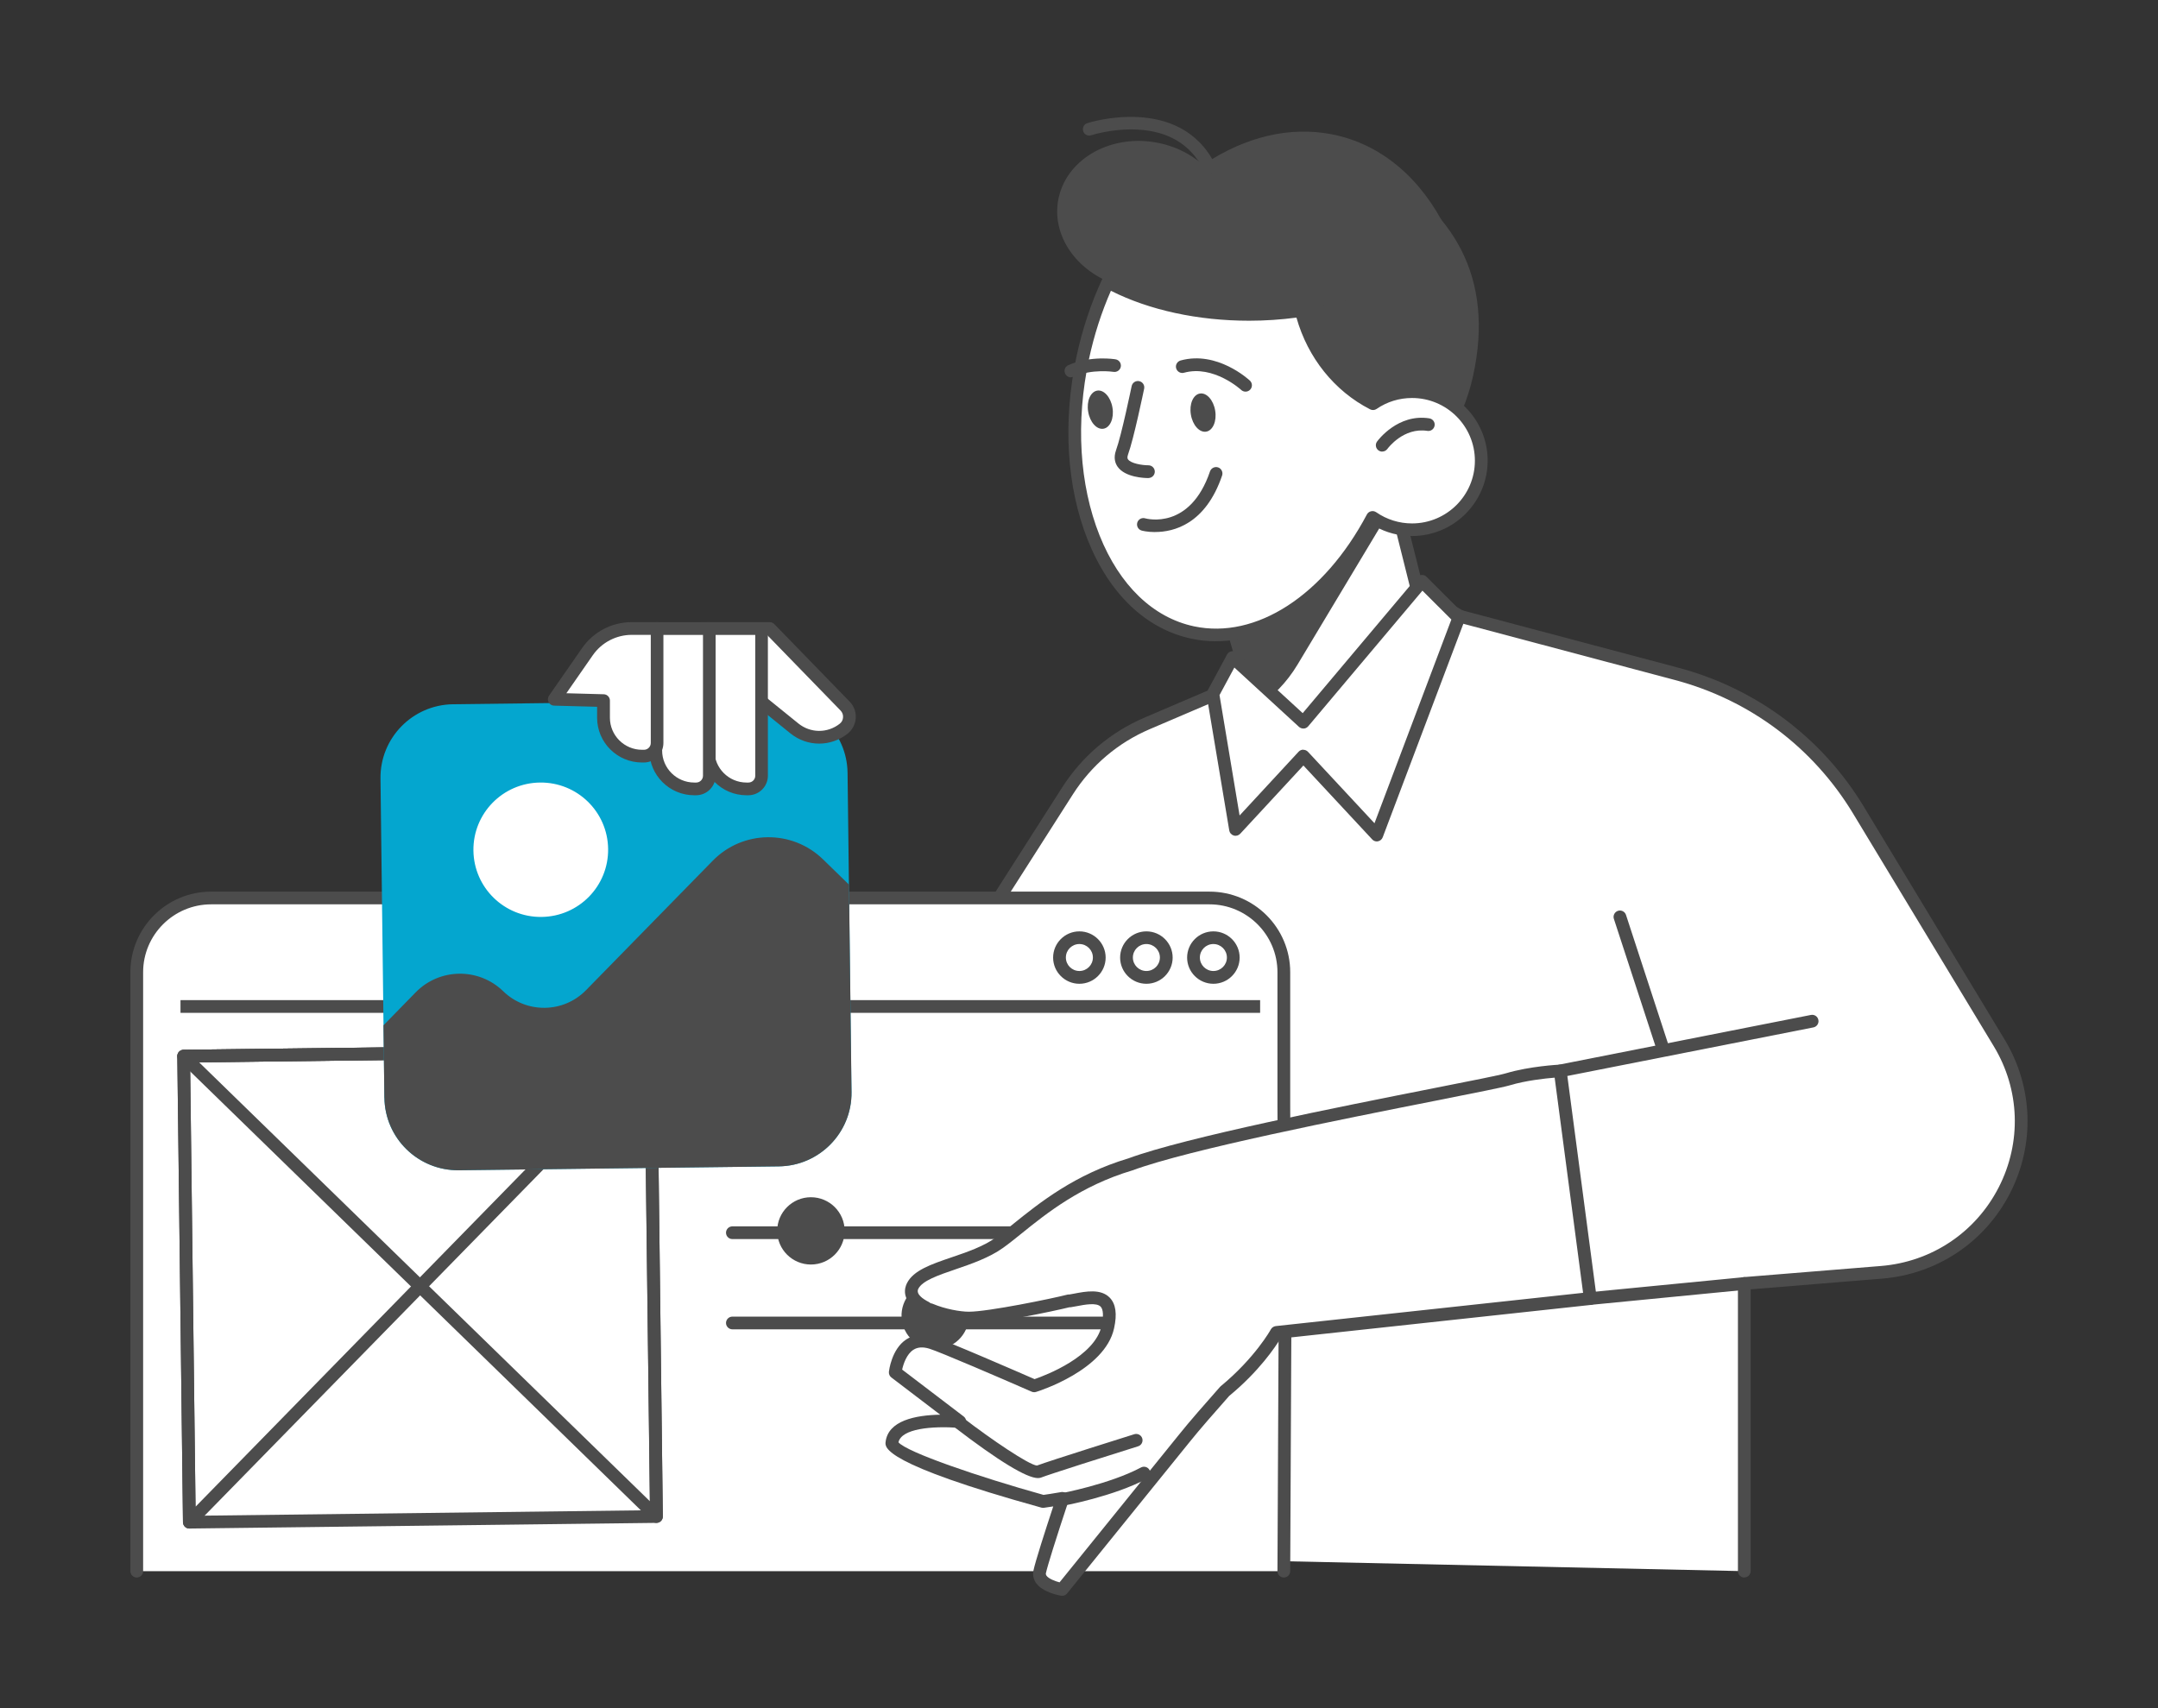
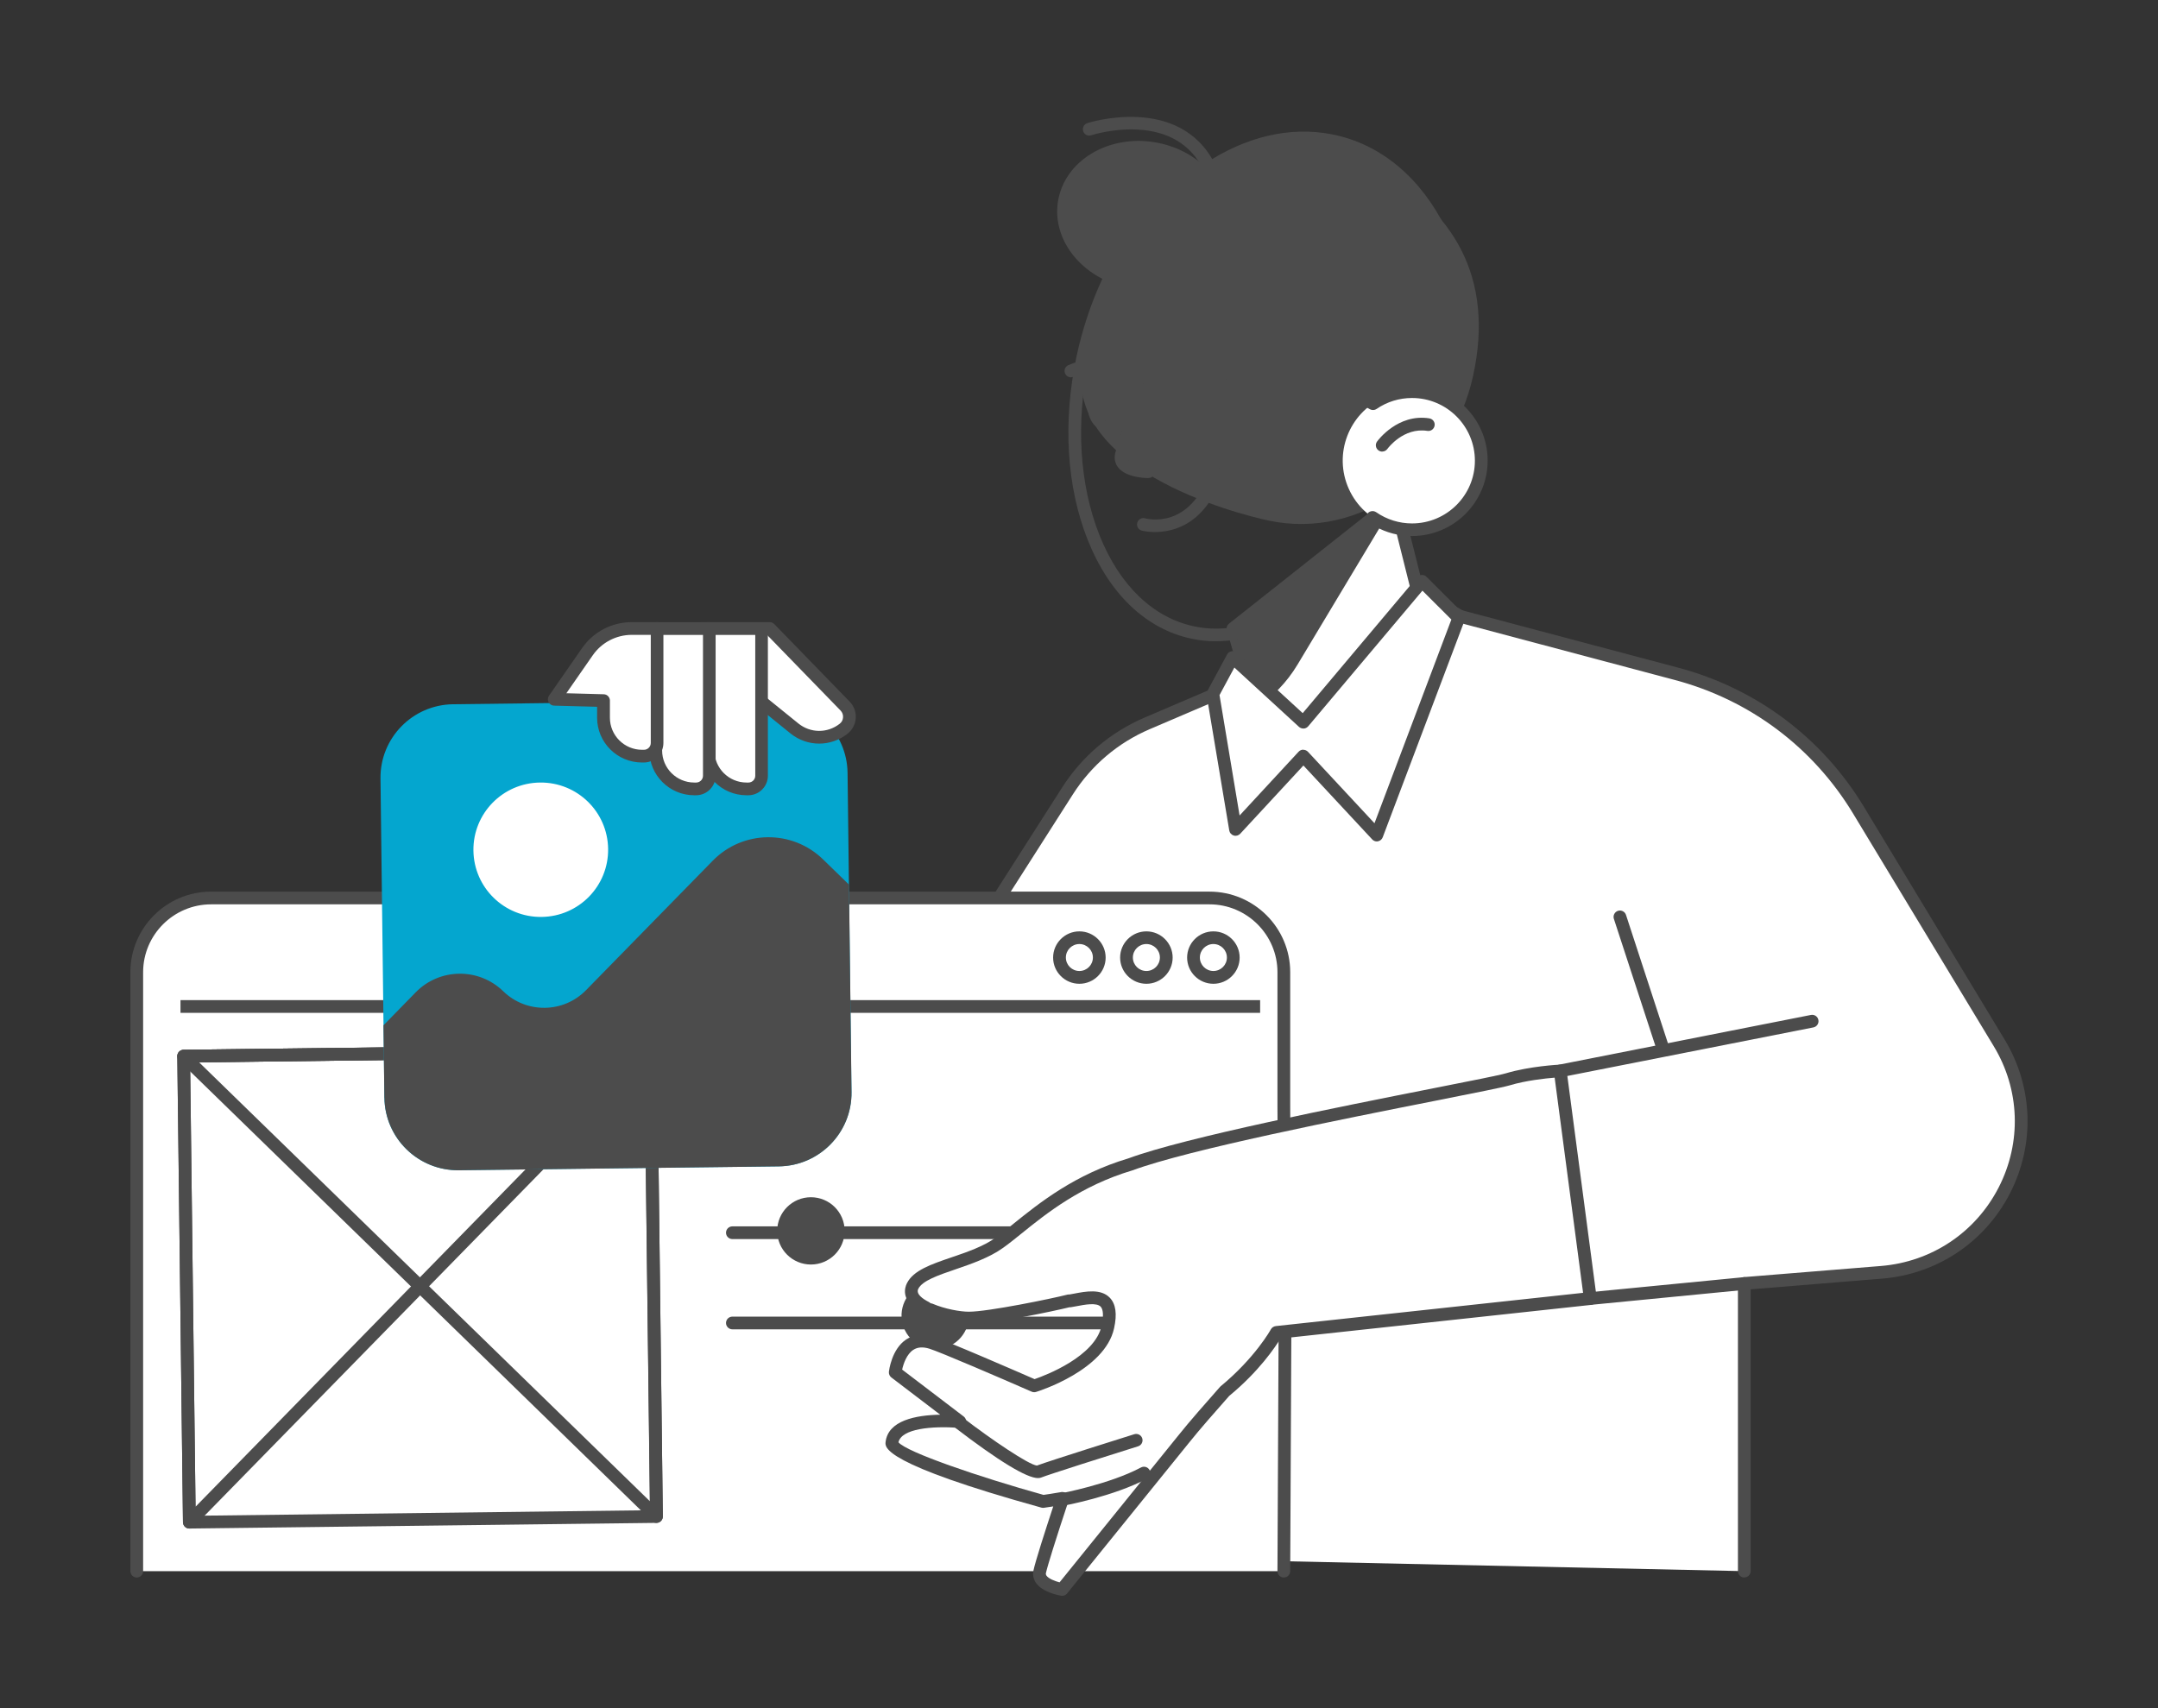
<svg xmlns="http://www.w3.org/2000/svg" width="480" height="380" viewBox="0 0 480 380" fill="none">
  <rect x="0" y="0" width="480" height="380" fill="#333333" stroke="none" />
  <g clip-path="url(#clip0_5657_20357)">
    <g clip-path="url(#clip1_5657_20357)">
      <path d="M191.191 345.279L198.735 236.598L237.475 175.94C241.729 169.276 247.898 164.041 255.186 160.928L310.035 137.468L324.782 137.115L372.938 149.906C389.855 154.405 404.375 165.272 413.408 180.242L444.703 232.014C457.664 253.45 443.512 281.013 418.499 283.051L387.997 285.527V349.524L191.206 345.279H191.191Z" fill="white" />
      <path d="M387.983 350.939C387.203 350.939 386.565 350.302 386.565 349.524V285.527C386.565 284.791 387.133 284.183 387.87 284.112L418.371 281.636C429.63 280.716 439.415 274.193 444.562 264.161C449.709 254.13 449.298 242.386 443.47 232.75L412.175 180.978C403.269 166.248 389.203 155.707 372.555 151.278L324.598 138.53L310.319 138.869L255.725 162.216C248.678 165.229 242.779 170.238 238.653 176.69L200.111 237.051L192.596 345.378C192.539 346.157 191.872 346.751 191.078 346.694C190.298 346.638 189.703 345.959 189.76 345.18L197.303 236.499C197.318 236.259 197.388 236.033 197.516 235.834L236.256 175.176C240.68 168.243 247.033 162.866 254.605 159.626L309.454 136.167C309.624 136.096 309.794 136.053 309.979 136.053L324.726 135.7C324.868 135.7 324.995 135.7 325.123 135.742L373.279 148.533C390.649 153.146 405.326 164.14 414.599 179.506L445.895 231.278C452.233 241.777 452.673 254.54 447.086 265.449C441.485 276.358 430.836 283.461 418.598 284.452L389.401 286.829V349.51C389.401 350.288 388.763 350.925 387.983 350.925V350.939Z" fill="#4C4C4C" />
      <path d="M30.418 349.524V216.28C30.418 207.154 37.82 199.768 46.966 199.768H269.012C278.159 199.768 285.561 207.154 285.561 216.28V246.22L285.816 295.941L285.561 349.524H30.418Z" fill="white" />
      <path d="M285.561 350.939C284.781 350.939 284.143 350.302 284.143 349.524L284.398 295.941L284.143 246.234V216.28C284.143 207.96 277.35 201.183 269.013 201.183H46.966C38.628 201.183 31.836 207.96 31.836 216.28V349.524C31.836 350.302 31.198 350.939 30.418 350.939C29.638 350.939 29 350.302 29 349.524V216.28C29 206.39 37.054 198.353 46.966 198.353H269.013C278.924 198.353 286.979 206.39 286.979 216.28V246.22L287.234 295.927L286.979 349.524C286.979 350.302 286.341 350.939 285.561 350.939Z" fill="#4C4C4C" />
      <path d="M269.891 218.855C266.672 218.855 264.049 216.238 264.049 213.026C264.049 209.814 266.672 207.196 269.891 207.196C273.11 207.196 275.733 209.814 275.733 213.026C275.733 216.238 273.11 218.855 269.891 218.855ZM269.891 210.012C268.232 210.012 266.885 211.356 266.885 213.012C266.885 214.667 268.232 216.011 269.891 216.011C271.55 216.011 272.897 214.667 272.897 213.012C272.897 211.356 271.55 210.012 269.891 210.012Z" fill="#4C4C4C" />
      <path d="M254.989 218.855C251.77 218.855 249.146 216.238 249.146 213.026C249.146 209.814 251.77 207.196 254.989 207.196C258.208 207.196 260.831 209.814 260.831 213.026C260.831 216.238 258.208 218.855 254.989 218.855ZM254.989 210.012C253.33 210.012 251.983 211.356 251.983 213.012C251.983 214.667 253.33 216.011 254.989 216.011C256.648 216.011 257.995 214.667 257.995 213.012C257.995 211.356 256.648 210.012 254.989 210.012Z" fill="#4C4C4C" />
      <path d="M240.084 218.855C236.866 218.855 234.242 216.238 234.242 213.026C234.242 209.814 236.866 207.196 240.084 207.196C243.303 207.196 245.927 209.814 245.927 213.026C245.927 216.238 243.303 218.855 240.084 218.855ZM240.084 210.012C238.425 210.012 237.078 211.356 237.078 213.012C237.078 214.667 238.425 216.011 240.084 216.011C241.743 216.011 243.091 214.667 243.091 213.012C243.091 211.356 241.743 210.012 240.084 210.012Z" fill="#4C4C4C" />
      <path d="M280.287 222.492H40.147V225.322H280.287V222.492Z" fill="#4C4C4C" />
      <path d="M310.275 111.32L315.366 131.639L324.767 137.115L311.764 158.791C303.582 172.431 283.035 169.814 278.569 154.546L274.258 139.845L310.289 111.32H310.275Z" fill="white" />
      <path d="M296.195 169.078C295.33 169.078 294.465 169.021 293.586 168.908C285.701 167.904 279.42 162.555 277.193 154.943L272.883 140.242C272.727 139.69 272.911 139.095 273.365 138.742L309.396 110.217C309.779 109.92 310.276 109.835 310.729 109.99C311.183 110.146 311.538 110.514 311.651 110.981L316.6 130.719L325.477 135.884C325.803 136.068 326.044 136.393 326.129 136.747C326.228 137.115 326.171 137.497 325.973 137.822L312.97 159.499C309.34 165.541 303.072 169.064 296.195 169.064V169.078ZM275.875 140.369L279.916 154.165C281.83 160.673 287.205 165.258 293.94 166.121C300.676 166.984 307.042 163.899 310.531 158.084L322.797 137.638L314.643 132.884C314.317 132.686 314.076 132.375 313.977 132.007L309.425 113.811L275.86 140.383L275.875 140.369Z" fill="#4C4C4C" />
      <path d="M278.569 154.561C278.852 155.509 279.192 156.414 279.59 157.263C283.092 154.999 286.197 151.858 288.622 147.826L309.112 113.669L308.077 113.075L274.258 139.86L278.569 154.561Z" fill="#4C4C4C" />
      <path d="M305.753 37.008C291.303 29.07 271.933 32.141 268.7 37.772C265.977 34.9 262.191 32.735 257.753 31.815C247.401 29.665 237.419 35.126 235.476 43.998C233.789 51.681 238.695 59.421 246.763 62.746C244.268 67.939 242.268 73.641 240.935 79.753C235.604 104.118 274.911 114.292 282.37 115.848C302.576 120.036 322.854 105.59 327.661 83.588C332.482 61.586 323.18 46.601 305.724 37.022L305.753 37.008Z" fill="#4C4C4C" />
      <path d="M305.483 43.206C299.683 44.139 294.919 46.488 291.969 50.28C283.66 61.005 290.296 87.097 312.232 92.304C313.594 92.629 315.139 92.261 316.373 92.898C320.684 72.948 316.075 54.228 305.483 43.191V43.206Z" fill="#4C4C4C" />
      <path d="M245.926 62.449C254.136 67.061 265.395 69.905 277.831 69.905C298.747 69.905 316.358 61.854 321.633 50.903C316.202 39.852 307.382 32.056 296.237 29.877C277.165 26.156 257.057 40.008 245.926 62.463V62.449Z" fill="#4C4C4C" />
      <path d="M320.377 116.475C328.133 112.995 331.594 103.899 328.107 96.159C324.619 88.419 315.503 84.966 307.746 88.446C299.989 91.926 296.529 101.022 300.016 108.762C303.504 116.502 312.62 119.955 320.377 116.475Z" fill="white" />
-       <path d="M314.062 87.097C310.844 87.097 307.852 88.087 305.37 89.771C296.692 85.314 291.374 77.15 289.403 69.042C285.702 69.594 281.831 69.891 277.832 69.891C265.652 69.891 254.591 67.146 246.423 62.703C244.041 67.854 242.127 73.499 240.836 79.527C234.526 109.099 245.473 136.478 265.283 140.694C280.129 143.85 295.728 133.11 305.285 115.084C307.781 116.81 310.801 117.829 314.062 117.829C322.57 117.829 329.462 110.953 329.462 102.463C329.462 93.973 322.57 87.097 314.062 87.097Z" fill="white" />
      <path d="M270.501 142.661C268.657 142.661 266.828 142.477 264.999 142.081C254.931 139.944 246.749 132.148 241.956 120.15C237.234 108.335 236.355 93.804 239.46 79.244C240.737 73.273 242.651 67.514 245.147 62.123C245.317 61.77 245.615 61.501 245.983 61.373C246.352 61.246 246.763 61.288 247.103 61.472C255.399 66 266.318 68.49 277.832 68.49C281.675 68.49 285.503 68.207 289.204 67.656C289.942 67.542 290.622 68.009 290.792 68.717C292.848 77.136 298.109 84.168 305.313 88.144C307.95 86.531 310.956 85.682 314.076 85.682C323.35 85.682 330.894 93.209 330.894 102.463C330.894 111.717 323.35 119.244 314.076 119.244C311.169 119.244 308.347 118.508 305.823 117.079C296.876 133.153 283.561 142.647 270.501 142.647V142.661ZM247.103 64.67C244.991 69.481 243.36 74.561 242.226 79.838C239.234 93.874 240.07 107.811 244.579 119.117C249.018 130.21 256.477 137.398 265.58 139.336C279.363 142.265 294.465 132.502 304.037 114.447C304.221 114.094 304.561 113.825 304.958 113.74C305.355 113.641 305.767 113.726 306.107 113.952C308.461 115.579 311.212 116.442 314.076 116.442C321.79 116.442 328.058 110.188 328.058 102.491C328.058 94.794 321.79 88.54 314.076 88.54C311.24 88.54 308.518 89.375 306.192 90.974C305.767 91.271 305.199 91.299 304.746 91.059C296.805 86.984 290.892 79.598 288.368 70.655C284.922 71.108 281.391 71.349 277.846 71.349C266.474 71.349 255.64 69 247.118 64.698L247.103 64.67Z" fill="#4C4C4C" />
      <path d="M268.956 38.55C268.431 38.55 267.935 38.267 267.694 37.772C264.872 32.155 259.88 29.141 252.847 28.816C247.416 28.561 242.765 30.075 242.722 30.089C241.985 30.344 241.177 29.933 240.936 29.184C240.695 28.448 241.092 27.641 241.829 27.401C242.028 27.33 262.348 20.821 270.232 36.499C270.586 37.192 270.303 38.041 269.594 38.395C269.395 38.494 269.168 38.55 268.956 38.55Z" fill="#4C4C4C" />
-       <path d="M242.041 91.582C242.423 93.931 243.955 95.629 245.444 95.374C246.933 95.134 247.84 93.025 247.443 90.691C247.06 88.342 245.529 86.644 244.04 86.899C242.551 87.153 241.644 89.248 242.041 91.582Z" fill="#4C4C4C" />
+       <path d="M242.041 91.582C242.423 93.931 243.955 95.629 245.444 95.374C247.06 88.342 245.529 86.644 244.04 86.899C242.551 87.153 241.644 89.248 242.041 91.582Z" fill="#4C4C4C" />
      <path d="M238.212 83.942C237.659 83.942 237.148 83.63 236.907 83.093C236.595 82.371 236.907 81.536 237.645 81.225C242.622 79.046 247.911 79.895 248.138 79.937C248.904 80.065 249.428 80.8 249.301 81.564C249.173 82.329 248.436 82.852 247.67 82.725C247.628 82.725 242.976 81.989 238.779 83.814C238.595 83.899 238.396 83.927 238.212 83.927V83.942Z" fill="#4C4C4C" />
      <path d="M264.886 92.233C265.269 94.582 266.801 96.28 268.29 96.025C269.778 95.784 270.686 93.676 270.289 91.342C269.906 88.993 268.375 87.295 266.886 87.55C265.397 87.79 264.489 89.898 264.886 92.233Z" fill="#4C4C4C" />
      <path d="M277.037 87.125C276.697 87.125 276.342 86.998 276.073 86.743C276.016 86.686 269.919 81.112 263.353 82.923C262.602 83.135 261.822 82.682 261.609 81.932C261.396 81.182 261.85 80.404 262.602 80.192C270.713 77.956 277.718 84.408 278.016 84.677C278.583 85.215 278.611 86.106 278.086 86.672C277.803 86.969 277.434 87.125 277.051 87.125H277.037Z" fill="#4C4C4C" />
      <path d="M255.456 106.354C254.605 106.354 250.28 106.227 248.593 103.835C248.082 103.114 247.615 101.897 248.238 100.157C249.458 96.832 251.684 86.007 251.713 85.894C251.869 85.13 252.62 84.635 253.386 84.79C254.152 84.946 254.648 85.696 254.492 86.46C254.393 86.913 252.195 97.596 250.904 101.119C250.649 101.826 250.833 102.095 250.904 102.194C251.528 103.086 253.981 103.51 255.442 103.51C256.222 103.51 256.86 104.147 256.86 104.925C256.86 105.703 256.222 106.34 255.442 106.34L255.456 106.354Z" fill="#4C4C4C" />
      <path d="M256.931 118.367C255.145 118.367 253.968 118.041 253.925 118.027C253.174 117.815 252.748 117.023 252.961 116.273C253.174 115.523 253.968 115.084 254.719 115.311C255.145 115.424 264.702 117.928 269.14 104.868C269.396 104.133 270.19 103.736 270.941 103.977C271.679 104.232 272.076 105.038 271.835 105.774C268.134 116.669 261.001 118.353 256.946 118.353L256.931 118.367Z" fill="#4C4C4C" />
      <path d="M307.455 100.468C307.172 100.468 306.874 100.383 306.619 100.199C305.98 99.746 305.839 98.855 306.292 98.232C306.477 97.978 310.915 91.964 317.92 93.068C318.7 93.195 319.225 93.917 319.097 94.681C318.969 95.459 318.246 95.983 317.481 95.855C312.191 95.035 308.731 99.676 308.59 99.874C308.306 100.256 307.881 100.454 307.441 100.454L307.455 100.468Z" fill="#4C4C4C" />
      <path d="M42.116 340.044C41.336 340.044 40.712 339.422 40.698 338.643L39.435 234.971C39.435 234.193 40.059 233.542 40.839 233.542L144.737 232.283C145.531 232.255 146.169 232.905 146.169 233.684L147.431 337.356C147.431 338.134 146.807 338.785 146.027 338.785L42.13 340.044H42.116ZM42.286 236.358L43.519 337.2L144.581 335.969L143.347 235.127L42.286 236.358Z" fill="#4C4C4C" />
      <path d="M145.999 338.785C145.631 338.785 145.276 338.643 145.007 338.389L39.861 235.976C39.45 235.58 39.322 234.971 39.535 234.434C39.748 233.896 40.258 233.556 40.84 233.542L144.737 232.283C145.531 232.255 146.17 232.905 146.17 233.684L147.432 337.356C147.432 337.922 147.105 338.445 146.567 338.672C146.382 338.742 146.198 338.785 146.014 338.785H145.999ZM44.285 236.33L144.539 333.96L143.333 235.127L44.285 236.33Z" fill="#4C4C4C" />
      <path d="M42.116 340.044C41.945 340.044 41.761 340.016 41.591 339.945C41.052 339.733 40.712 339.223 40.698 338.643L39.435 234.971C39.435 234.193 40.059 233.542 40.839 233.542L144.737 232.283C145.333 232.311 145.829 232.608 146.056 233.146C146.283 233.669 146.169 234.278 145.772 234.688L43.122 339.62C42.853 339.903 42.484 340.044 42.101 340.044H42.116ZM42.286 236.358L43.491 335.191L141.334 235.155L42.286 236.358Z" fill="#4C4C4C" />
      <path d="M171.959 155.8L100.794 156.668C91.757 156.778 84.521 164.177 84.632 173.195L85.501 244.205C85.612 253.222 93.027 260.442 102.064 260.332L173.228 259.465C182.265 259.355 189.501 251.955 189.391 242.938L188.521 171.928C188.411 162.911 180.996 155.69 171.959 155.8Z" fill="#04A6CF" />
      <path d="M135.264 188.859C135.364 197.122 128.742 203.885 120.46 203.984C112.179 204.083 105.401 197.476 105.302 189.212C105.203 180.949 111.825 174.186 120.106 174.087C128.387 173.988 135.165 180.595 135.264 188.859Z" fill="white" />
      <path d="M85.493 244.211L85.295 228.095L92.47 220.751C97.773 215.332 106.48 215.219 111.925 220.511C117.073 225.52 125.311 225.421 130.345 220.284L158.535 191.476C165.228 184.628 176.204 184.501 183.067 191.179L188.838 196.797L189.405 242.952C189.519 251.965 182.273 259.365 173.24 259.478L102.07 260.341C93.037 260.454 85.621 253.224 85.508 244.211H85.493Z" fill="#4C4C4C" />
      <path d="M156.053 139.831H171.211L187.986 157.093C189.39 158.537 189.234 160.885 187.646 162.145C184.427 164.678 179.875 164.635 176.685 162.06L159.697 148.307L156.053 139.831Z" fill="white" />
      <path d="M182.215 165.427C179.946 165.427 177.677 164.663 175.791 163.135L158.804 149.382C158.619 149.241 158.477 149.057 158.392 148.844L154.748 140.369C154.564 139.93 154.606 139.435 154.862 139.039C155.117 138.643 155.571 138.402 156.038 138.402H171.197C171.58 138.402 171.949 138.558 172.218 138.827L188.993 156.089C189.943 157.065 190.439 158.409 190.34 159.768C190.255 161.126 189.574 162.385 188.511 163.234C186.653 164.692 184.427 165.427 182.201 165.427H182.215ZM160.86 147.415L177.578 160.942C180.272 163.121 184.044 163.149 186.767 161.013C187.221 160.659 187.49 160.15 187.518 159.584C187.561 159.018 187.362 158.48 186.965 158.07L170.616 141.246H158.208L160.86 147.429V147.415Z" fill="#4C4C4C" />
      <path d="M157.485 139.831H169.396V172.573C169.396 174.186 168.077 175.502 166.461 175.502H166.035C161.314 175.502 157.471 171.667 157.471 166.956V139.831H157.485Z" fill="white" />
      <path d="M166.461 176.917H166.036C160.534 176.917 156.053 172.446 156.053 166.956V139.831C156.053 139.053 156.691 138.416 157.471 138.416H169.382C170.162 138.416 170.8 139.053 170.8 139.831V172.573C170.8 174.964 168.843 176.917 166.447 176.917H166.461ZM158.903 141.246V166.956C158.903 170.889 162.108 174.087 166.05 174.087H166.475C167.312 174.087 167.992 173.408 167.992 172.573V141.246H158.917H158.903Z" fill="#4C4C4C" />
      <path d="M145.858 139.831H157.769V172.573C157.769 174.186 156.45 175.502 154.834 175.502H154.409C149.687 175.502 145.844 171.667 145.844 166.956V139.831H145.858Z" fill="white" />
      <path d="M154.834 176.917H154.409C148.907 176.917 144.426 172.446 144.426 166.956V139.831C144.426 139.053 145.064 138.416 145.844 138.416H157.755C158.535 138.416 159.173 139.053 159.173 139.831V172.573C159.173 174.964 157.216 176.917 154.82 176.917H154.834ZM147.276 141.246V166.956C147.276 170.889 150.481 174.087 154.423 174.087H154.848C155.685 174.087 156.365 173.408 156.365 172.573V141.246H147.29H147.276Z" fill="#4C4C4C" />
      <path d="M142.795 168.215H143.22C144.836 168.215 146.155 166.899 146.155 165.286V139.817H140.526C136.584 139.817 132.911 141.741 130.656 144.967L123.297 155.565L134.244 155.848V159.654C134.244 164.366 138.073 168.201 142.809 168.201L142.795 168.215Z" fill="white" />
      <path d="M143.22 169.63H142.795C137.293 169.63 132.812 165.159 132.812 159.669V157.235L123.255 156.98C122.73 156.98 122.262 156.669 122.021 156.202C121.78 155.735 121.823 155.183 122.12 154.759L129.48 144.161C131.99 140.553 136.116 138.402 140.512 138.402H146.142C146.921 138.402 147.56 139.039 147.56 139.817V165.286C147.56 167.677 145.603 169.63 143.206 169.63H143.22ZM125.963 154.221L134.287 154.448C135.053 154.462 135.662 155.098 135.662 155.862V159.669C135.662 163.602 138.867 166.8 142.809 166.8H143.235C144.071 166.8 144.752 166.121 144.752 165.286V141.232H140.54C137.066 141.232 133.819 142.93 131.848 145.774L125.977 154.221H125.963Z" fill="#4C4C4C" />
      <path d="M210.613 299.684C214.502 298.26 216.497 293.959 215.069 290.078C213.641 286.198 209.331 284.207 205.442 285.631C201.553 287.056 199.558 291.357 200.986 295.237C202.413 299.118 206.724 301.109 210.613 299.684Z" fill="#4C4C4C" />
      <path d="M187.874 273.825C187.874 269.694 184.513 266.34 180.372 266.34C176.232 266.34 172.871 269.694 172.871 273.825C172.871 277.957 176.232 281.31 180.372 281.31C184.513 281.31 187.874 277.957 187.874 273.825Z" fill="#4C4C4C" />
      <path d="M347.031 239.655C346.365 239.655 345.769 239.188 345.641 238.509C345.485 237.745 345.996 236.995 346.762 236.853L402.801 225.788C403.581 225.633 404.319 226.142 404.46 226.906C404.616 227.67 404.106 228.42 403.34 228.562L347.3 239.626C347.201 239.641 347.116 239.655 347.031 239.655Z" fill="#4C4C4C" />
      <path d="M369.748 234.25C369.153 234.25 368.6 233.868 368.401 233.273L358.971 204.409C358.73 203.673 359.142 202.867 359.879 202.626C360.63 202.385 361.425 202.796 361.666 203.532L371.095 232.396C371.336 233.132 370.925 233.938 370.188 234.179C370.046 234.221 369.89 234.25 369.748 234.25Z" fill="#4C4C4C" />
      <path d="M353.724 290.281C353.001 290.281 352.391 289.729 352.32 289.008C352.25 288.229 352.817 287.536 353.597 287.465L387.856 284.126C388.65 284.041 389.331 284.621 389.401 285.4C389.472 286.178 388.905 286.871 388.125 286.942L353.866 290.281C353.866 290.281 353.767 290.281 353.724 290.281Z" fill="#4C4C4C" />
      <path d="M269.779 154.405L274.813 184.529L289.901 168.215L306.251 185.774L324.486 137.468L316.318 129.318L289.901 160.687L274.189 146.255L269.779 154.405Z" fill="white" />
      <path d="M306.25 187.189C305.853 187.189 305.484 187.033 305.214 186.736L289.914 170.295L275.862 185.477C275.493 185.873 274.926 186.029 274.415 185.873C273.891 185.718 273.508 185.279 273.423 184.755L268.389 154.646C268.332 154.334 268.389 154.023 268.545 153.74L272.94 145.59C273.153 145.208 273.522 144.939 273.947 144.868C274.387 144.798 274.826 144.925 275.138 145.222L289.758 158.65L315.211 128.413C315.467 128.116 315.835 127.932 316.232 127.903C316.644 127.903 317.012 128.031 317.296 128.314L325.464 136.464C325.861 136.86 325.988 137.44 325.79 137.964L307.554 186.269C307.384 186.722 306.987 187.062 306.505 187.161C306.42 187.175 306.32 187.189 306.235 187.189H306.25ZM289.9 166.8C290.297 166.8 290.666 166.97 290.935 167.253L305.725 183.142L322.826 137.822L316.388 131.398L290.978 161.579C290.722 161.876 290.368 162.06 289.985 162.074C289.602 162.088 289.219 161.961 288.936 161.706L274.557 148.505L271.253 154.632L275.72 181.416L288.851 167.224C289.12 166.941 289.489 166.772 289.886 166.772L289.9 166.8Z" fill="#4C4C4C" />
      <path d="M267.268 295.729H162.902C162.122 295.729 161.484 295.092 161.484 294.314C161.484 293.535 162.122 292.899 162.902 292.899H267.268C268.048 292.899 268.686 293.535 268.686 294.314C268.686 295.092 268.048 295.729 267.268 295.729Z" fill="#4C4C4C" />
      <path d="M267.268 275.651H162.902C162.122 275.651 161.484 275.014 161.484 274.236C161.484 273.458 162.122 272.821 162.902 272.821H267.268C268.048 272.821 268.686 273.458 268.686 274.236C268.686 275.014 268.048 275.651 267.268 275.651Z" fill="#4C4C4C" />
      <path d="M347.033 238.24C347.033 238.24 340.567 238.551 335.377 240.107C330.315 241.621 269.213 252.446 251.374 259.053C236.726 263.411 228.275 272.141 222.305 276.443C215.867 281.084 205.133 281.791 202.992 286.079C202.013 288.017 203.559 289.673 205.955 290.889C203.289 289.842 207.912 291.866 206.92 291.342C209.699 292.531 213.244 293.21 215.513 293.21C220.022 293.21 234.542 290.21 237.733 289.361C237.775 289.361 237.832 289.39 237.875 289.375C241.661 288.767 248.283 286.56 246.411 295.177C244.539 303.794 230.033 308.279 230.033 308.279C230.033 308.279 210.167 299.591 207.118 298.657C200.071 296.535 199.12 305.265 199.12 305.265L213.471 316.217C209.146 315.905 198.964 315.721 198.369 320.928C197.958 324.551 231.99 333.988 231.99 333.988C231.99 333.988 233.805 333.748 236.343 333.309C234.783 338.007 231.692 347.43 231.238 349.651C230.629 352.637 236.216 353.557 236.216 353.557L263.413 319.924C265.455 317.363 269.355 312.892 272.389 309.482C280.401 302.888 283.903 296.408 283.903 296.408L353.698 288.852L347.005 238.226L347.033 238.24Z" fill="white" />
      <path d="M236.229 355C236.158 355 236.073 355 236.002 354.986C235.591 354.915 231.904 354.264 230.429 352.128C229.862 351.307 229.664 350.373 229.862 349.411C230.259 347.458 232.542 340.355 234.272 335.12C232.982 335.318 232.188 335.431 232.188 335.431C232.003 335.46 231.805 335.431 231.62 335.389C196.425 325.626 196.837 322.004 196.978 320.815C197.517 316.019 203.643 314.816 209.131 314.717L198.269 306.439C197.872 306.142 197.673 305.661 197.716 305.166C197.744 304.968 198.297 300.129 201.573 297.978C203.246 296.875 205.245 296.662 207.543 297.356C210.407 298.219 226.941 305.421 230.117 306.807C232.585 305.958 243.546 301.784 245.035 294.922C245.489 292.814 245.418 291.3 244.808 290.677C243.886 289.743 241.305 290.224 239.405 290.592C238.952 290.677 238.512 290.762 238.115 290.819C238.044 290.819 237.945 290.819 237.86 290.819C234.414 291.682 220.163 294.653 215.512 294.653C212.959 294.653 209.386 293.903 206.692 292.8C206.181 292.672 205.572 292.403 204.877 292.078C204.409 291.866 204.111 291.611 203.927 291.37C200.495 289.036 201.204 286.517 201.729 285.47C203.161 282.612 207.089 281.268 211.655 279.711C215.143 278.523 218.745 277.292 221.496 275.311C222.701 274.448 224.048 273.358 225.48 272.198C231.223 267.571 239.093 261.247 250.991 257.695C263.668 253.012 298.281 246.163 318.956 242.074C327.124 240.461 333.575 239.188 334.979 238.763C340.268 237.179 346.706 236.853 346.976 236.839C347.727 236.811 348.351 237.334 348.45 238.07L355.143 288.696C355.2 289.078 355.087 289.46 354.86 289.757C354.619 290.055 354.278 290.253 353.896 290.295L284.81 297.78C283.69 299.62 280.102 305.025 273.409 310.543C270.46 313.868 266.574 318.311 264.561 320.844L237.349 354.491C237.08 354.83 236.669 355.014 236.243 355.014L236.229 355ZM236.357 331.922C236.768 331.922 237.165 332.092 237.434 332.418C237.76 332.8 237.86 333.309 237.704 333.79C234.797 342.534 232.968 348.435 232.641 349.963C232.599 350.175 232.641 350.331 232.755 350.515C233.237 351.208 234.641 351.746 235.676 352.014L262.32 319.061C264.377 316.471 268.361 311.915 271.339 308.562C271.381 308.505 271.438 308.449 271.495 308.406C279.166 302.082 282.641 295.813 282.669 295.743C282.896 295.332 283.307 295.063 283.761 295.007L352.123 287.607L345.799 239.74C343.686 239.909 339.375 240.376 335.788 241.452C334.256 241.904 328.386 243.065 319.495 244.833C298.891 248.908 264.419 255.728 251.87 260.369C240.426 263.779 232.797 269.906 227.239 274.391C225.778 275.566 224.403 276.683 223.127 277.589C220.035 279.81 216.051 281.169 212.548 282.372C208.748 283.673 205.16 284.89 204.253 286.715C203.686 287.861 205.203 288.937 206.593 289.644C206.72 289.715 206.834 289.786 206.933 289.885C206.99 289.913 207.061 289.941 207.117 289.956C207.245 289.97 207.372 289.998 207.486 290.055C210.18 291.201 213.569 291.809 215.512 291.809C219.766 291.809 233.989 288.894 237.378 288.017C237.534 287.975 237.704 287.96 237.86 287.975C238.186 287.918 238.526 287.861 238.881 287.791C241.547 287.281 244.865 286.659 246.836 288.682C248.183 290.069 248.509 292.304 247.8 295.502C245.772 304.812 231.082 309.467 230.458 309.651C230.132 309.75 229.777 309.736 229.465 309.595C222.616 306.595 209.06 300.751 206.706 300.03C205.245 299.591 204.083 299.676 203.133 300.299C201.686 301.247 200.949 303.369 200.665 304.685L214.349 315.113C214.845 315.495 215.03 316.16 214.817 316.74C214.59 317.32 214.009 317.688 213.385 317.646C207.217 317.193 200.524 317.816 199.843 320.858C201.686 323.065 217.781 328.569 232.103 332.559C232.698 332.474 234.201 332.262 236.116 331.922C236.201 331.922 236.272 331.908 236.357 331.908V331.922Z" fill="#4C4C4C" />
      <path d="M230.91 328.824C228.358 328.824 222.133 325.032 212.362 317.547C211.739 317.066 211.625 316.188 212.107 315.566C212.589 314.943 213.468 314.83 214.092 315.311C220.686 320.377 228.811 325.852 230.641 326.036C233.491 324.961 251.514 319.301 252.294 319.061C253.045 318.834 253.839 319.245 254.066 319.98C254.307 320.73 253.882 321.523 253.144 321.749C246.451 323.843 233.321 328.003 231.548 328.711C231.364 328.781 231.165 328.81 230.91 328.81V328.824Z" fill="#4C4C4C" />
      <path d="M236.101 335.049C235.434 335.049 234.839 334.568 234.711 333.889C234.569 333.125 235.08 332.389 235.846 332.234C235.959 332.22 246.807 330.182 253.783 326.461C254.478 326.093 255.329 326.348 255.698 327.041C256.066 327.734 255.811 328.583 255.116 328.951C247.743 332.885 236.824 334.922 236.356 335.007C236.271 335.021 236.186 335.035 236.101 335.035V335.049Z" fill="#4C4C4C" />
    </g>
  </g>
  <defs>
    <clipPath id="clip0_5657_20357">
      <rect width="480" height="380" fill="white" />
    </clipPath>
    <clipPath id="clip1_5657_20357">
      <rect width="422" height="329" fill="white" transform="translate(29 26)" />
    </clipPath>
  </defs>
</svg>